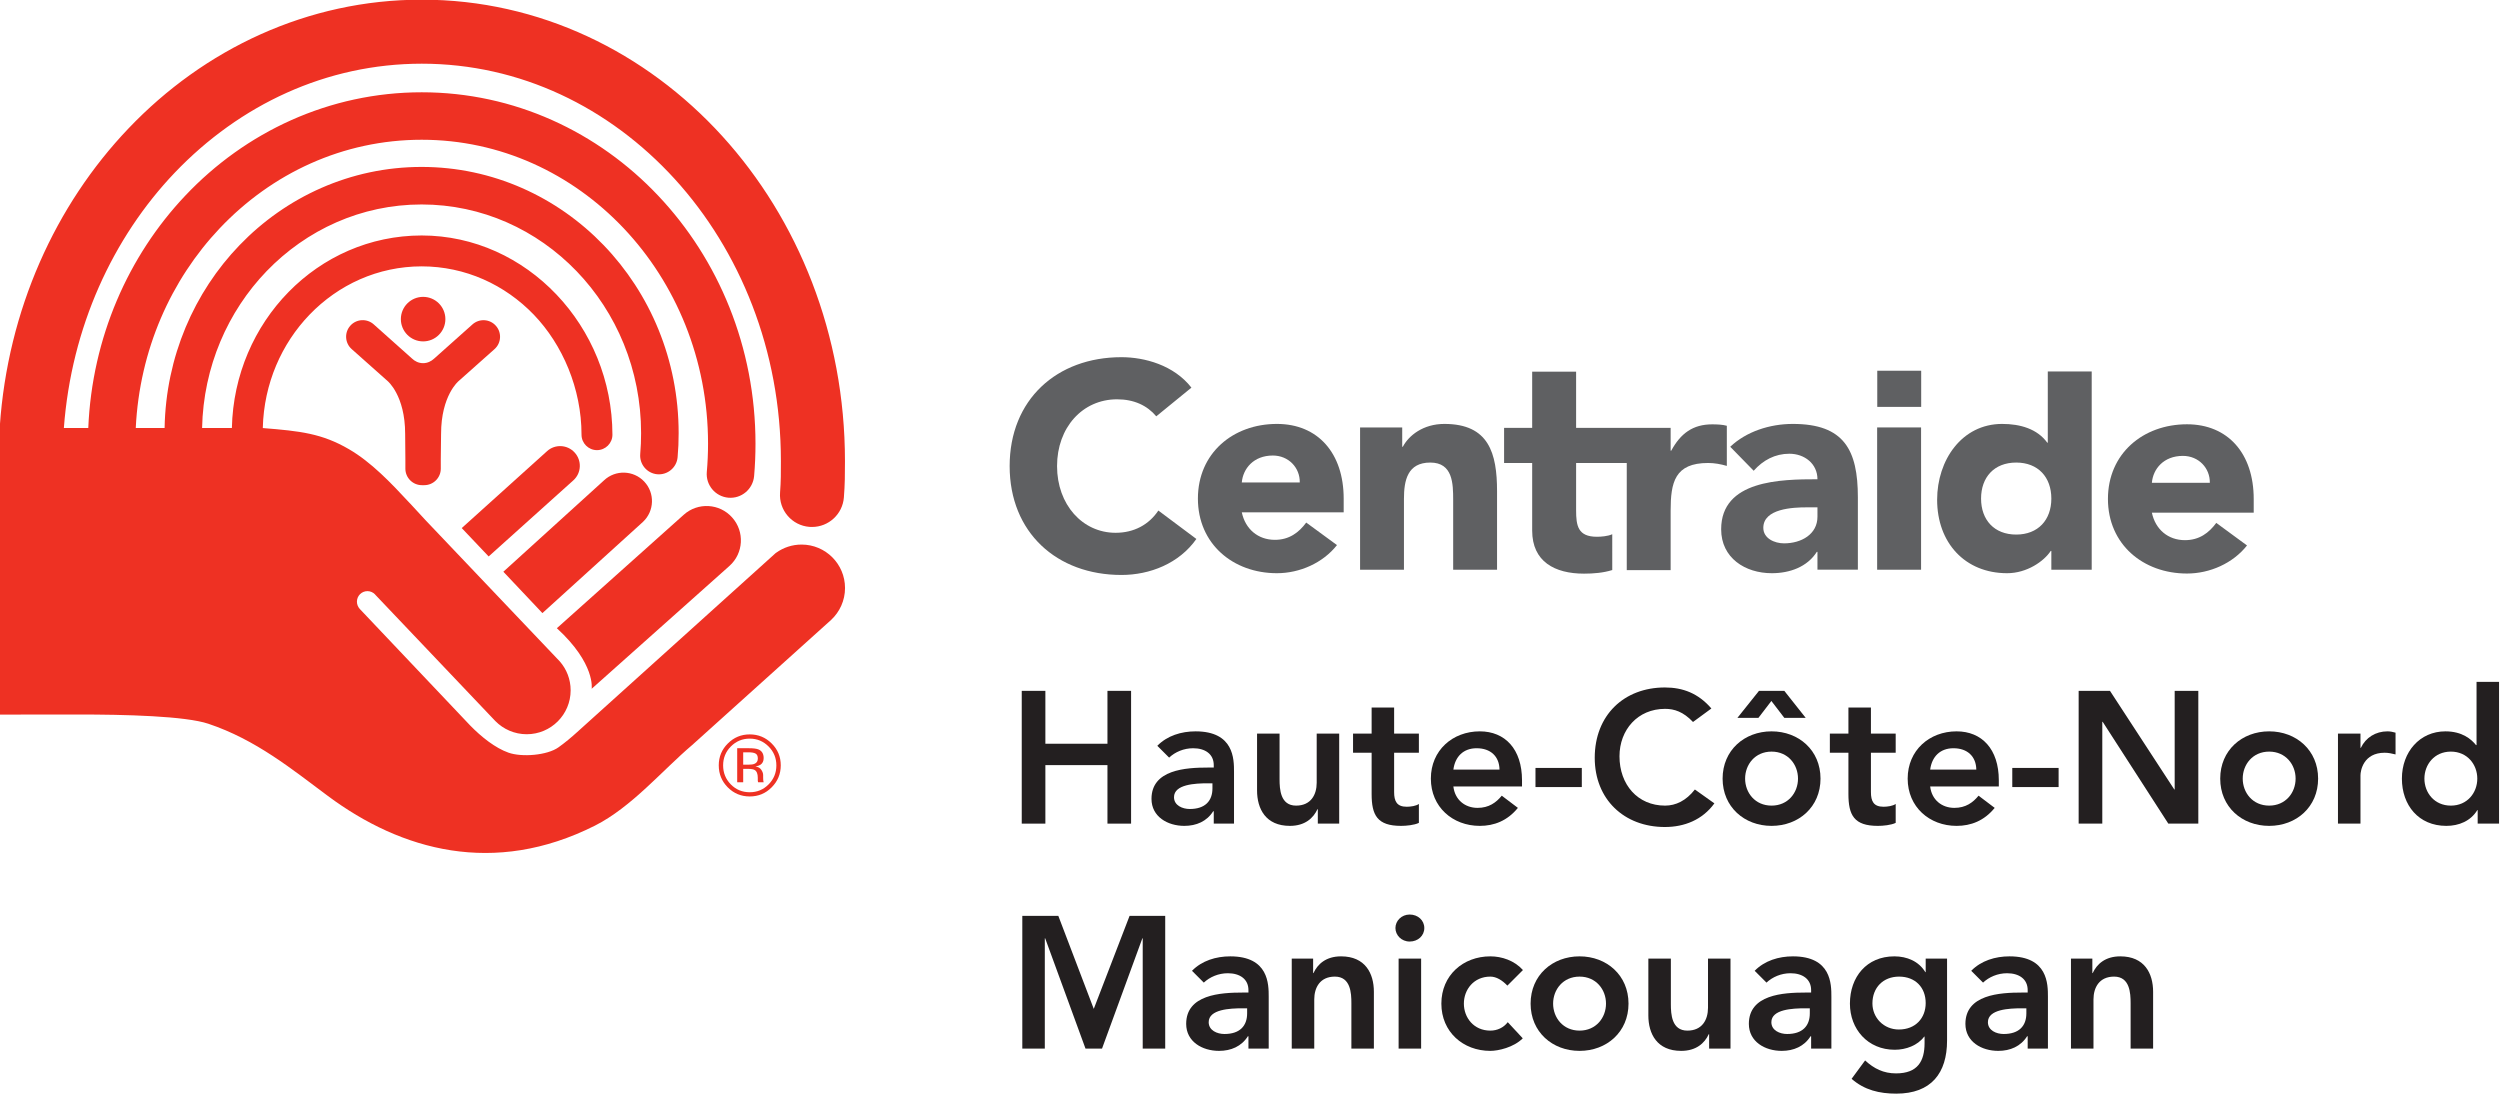
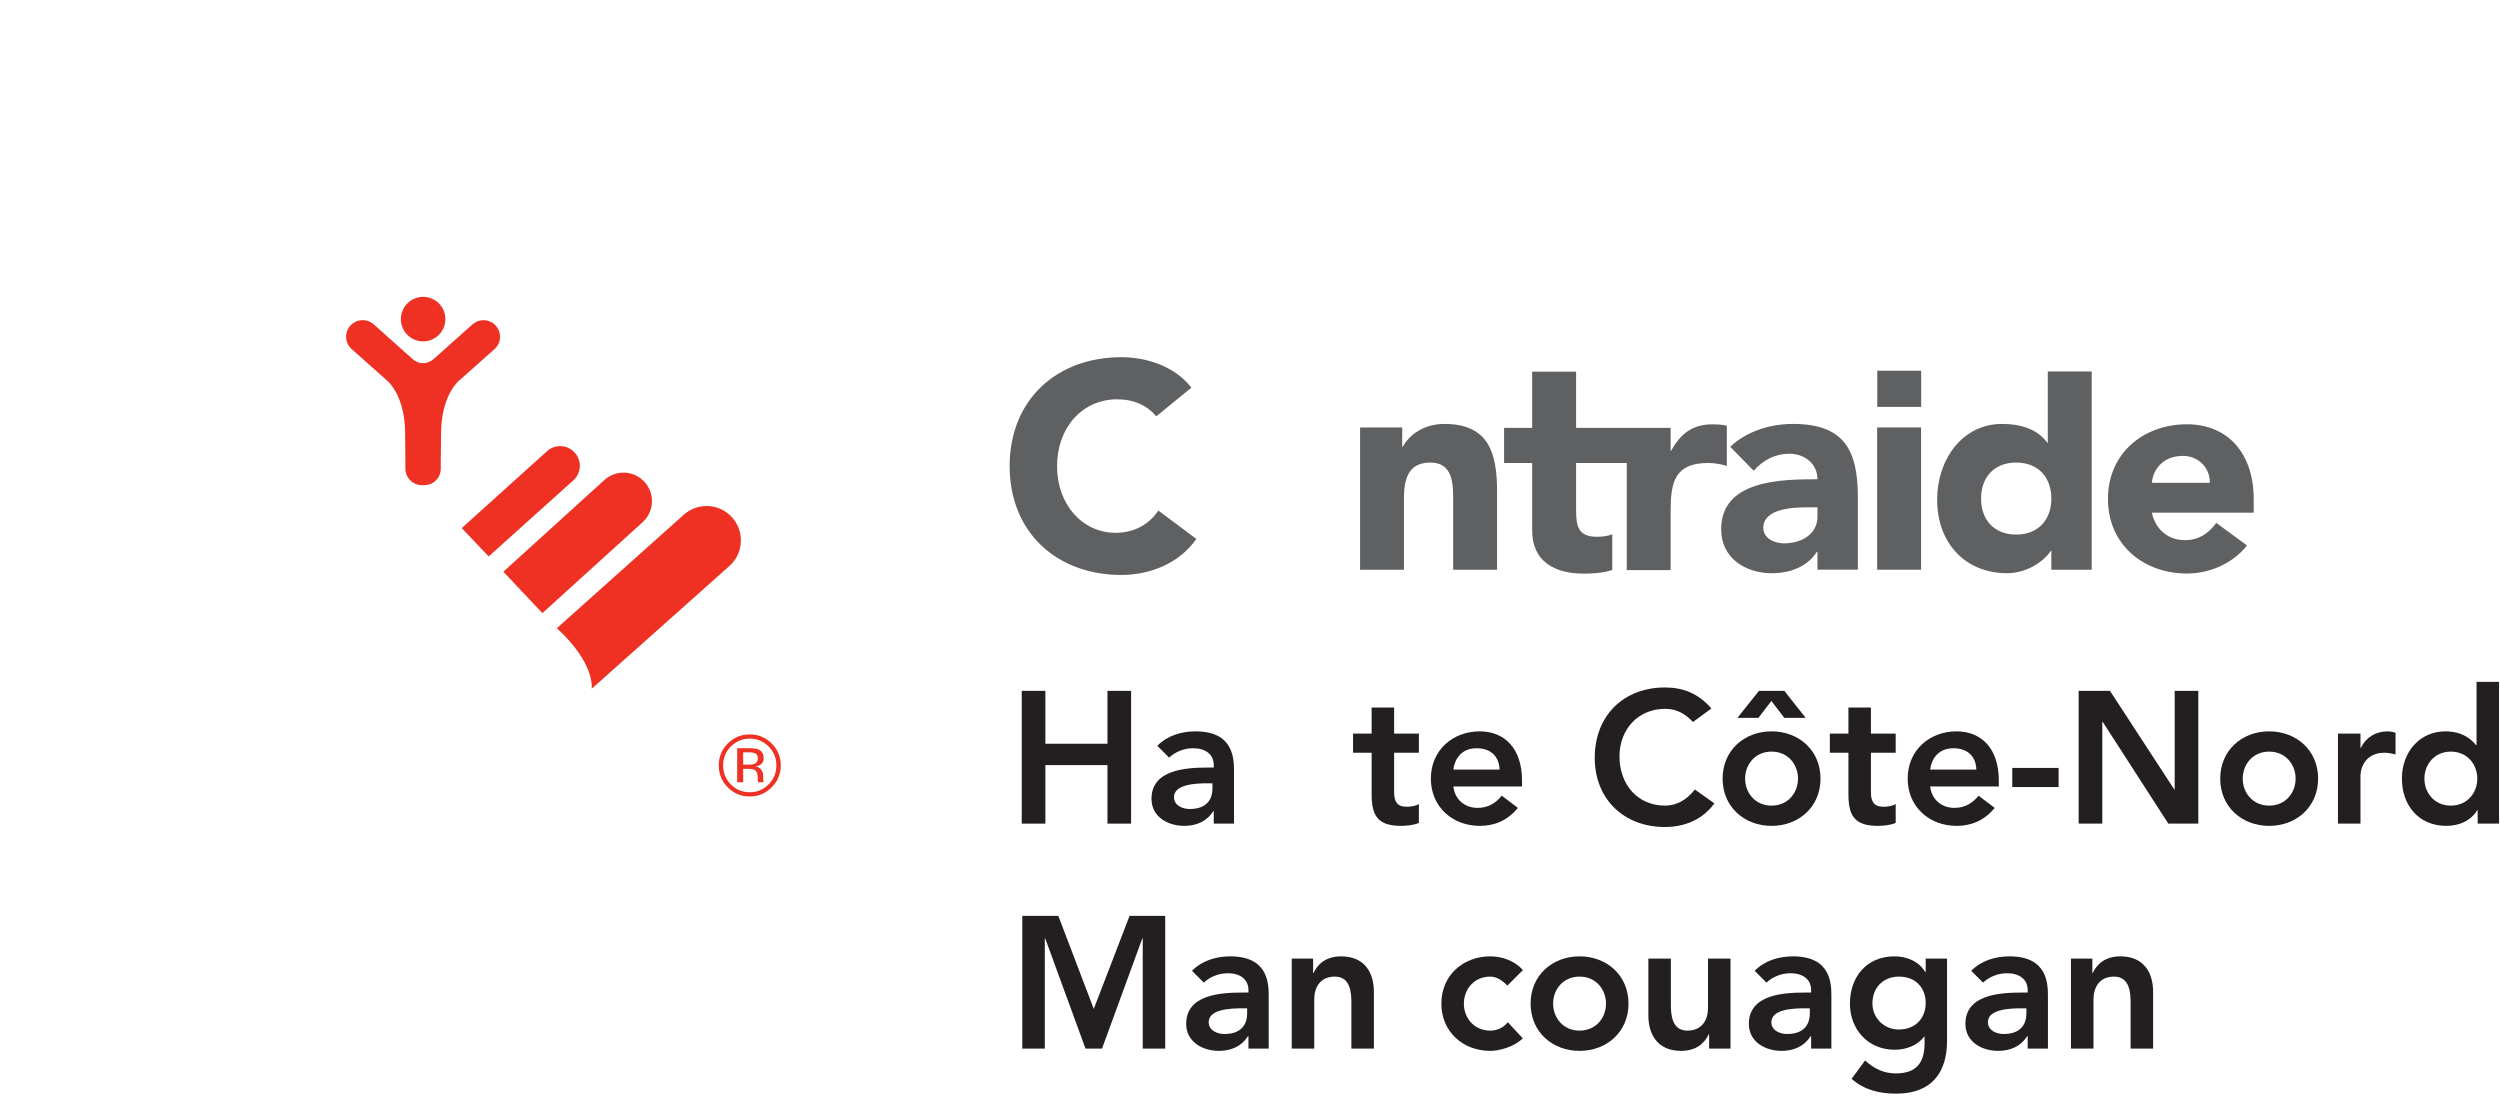
<svg xmlns="http://www.w3.org/2000/svg" width="100%" height="100%" viewBox="0 0 170 75" version="1.1" xml:space="preserve" style="fill-rule:evenodd;clip-rule:evenodd;stroke-linejoin:round;stroke-miterlimit:2;">
  <g transform="matrix(1,0,0,1,-112.909,-62.795)">
    <g id="Logo" transform="matrix(0.6,0,0,0.6,50.081,-14.561)">
      <path d="M190.346,214.333C190.179,214.233 189.902,214.188 189.525,214.188L188.942,214.188L188.942,215.589L189.557,215.589C189.846,215.589 190.059,215.559 190.205,215.499C190.473,215.395 190.601,215.193 190.601,214.899C190.601,214.616 190.519,214.43 190.346,214.333ZM189.61,213.726C190.095,213.726 190.44,213.77 190.669,213.862C191.065,214.029 191.261,214.358 191.261,214.845C191.261,215.185 191.14,215.44 190.888,215.604C190.755,215.688 190.569,215.753 190.331,215.789C190.633,215.835 190.853,215.963 190.992,216.169C191.13,216.372 191.203,216.573 191.203,216.767L191.203,217.05C191.203,217.14 191.206,217.239 191.213,217.336C191.218,217.438 191.229,217.506 191.245,217.534L191.264,217.581L190.636,217.581C190.63,217.571 190.63,217.56 190.622,217.547C190.619,217.53 190.614,217.52 190.614,217.506L190.595,217.38L190.595,217.071C190.595,216.63 190.478,216.331 190.237,216.19C190.095,216.108 189.843,216.065 189.479,216.065L188.942,216.065L188.942,217.581L188.262,217.581L188.262,213.726L189.61,213.726ZM187.542,213.529C186.958,214.118 186.667,214.837 186.667,215.669C186.667,216.515 186.958,217.229 187.539,217.825C188.124,218.42 188.837,218.714 189.683,218.714C190.519,218.714 191.234,218.42 191.82,217.825C192.409,217.229 192.701,216.515 192.701,215.669C192.701,214.837 192.409,214.118 191.82,213.529C191.229,212.935 190.517,212.638 189.683,212.638C188.843,212.638 188.135,212.935 187.542,213.529ZM192.17,218.157C191.484,218.85 190.655,219.192 189.683,219.192C188.708,219.192 187.879,218.85 187.191,218.157C186.513,217.472 186.172,216.644 186.172,215.663C186.172,214.694 186.517,213.868 187.203,213.186C187.887,212.501 188.714,212.158 189.683,212.158C190.655,212.158 191.484,212.501 192.17,213.186C192.856,213.865 193.2,214.694 193.2,215.663C193.2,216.638 192.856,217.469 192.17,218.157Z" style="fill:rgb(238,49,35);fill-rule:nonzero;" />
      <path d="M187.388,193.062C188.986,191.634 189.126,189.174 187.689,187.573C186.264,185.97 183.804,185.832 182.206,187.265L167.824,200.124C172.225,204.161 171.769,206.989 171.769,206.989L187.388,193.062Z" style="fill:rgb(238,49,35);fill-rule:nonzero;" />
      <path d="M160.095,191.991L157.043,188.774L166.707,180.064C167.603,179.242 169.006,179.302 169.836,180.209C170.667,181.112 170.614,182.515 169.717,183.343L160.095,191.991Z" style="fill:rgb(238,49,35);fill-rule:nonzero;" />
      <path d="M166.186,198.411L161.76,193.722L173.17,183.365C174.467,182.147 176.511,182.211 177.73,183.509C178.95,184.806 178.884,186.848 177.588,188.067L166.186,198.411Z" style="fill:rgb(238,49,35);fill-rule:nonzero;" />
-       <path d="M134.497,177.44C138.756,177.778 141.21,178.056 144.269,179.84C146.77,181.294 149.005,183.63 151.124,185.919L151.213,186.009L152.962,187.904L168.154,203.884C168.92,204.757 169.386,205.907 169.386,207.161C169.386,209.913 167.157,212.14 164.407,212.14C163.02,212.14 161.76,211.567 160.854,210.649L147.23,196.313L147.218,196.29C146.998,196.065 146.692,195.921 146.357,195.921C145.697,195.921 145.165,196.456 145.165,197.115C145.165,197.435 145.288,197.72 145.485,197.935L145.52,197.974L157.999,211.146C159.28,212.46 160.85,213.701 162.334,214.226C163.856,214.769 166.73,214.533 168.002,213.628C168.757,213.091 169.463,212.499 170.137,211.886L192.616,191.614L192.71,191.55C193.517,190.979 194.495,190.644 195.558,190.644C198.28,190.644 200.483,192.849 200.483,195.569C200.483,196.991 199.876,198.274 198.916,199.175L183.165,213.358C179.745,216.259 176.304,220.398 172.123,222.507C160.695,228.253 150.196,225.321 141.884,219.143C137.801,216.103 133.718,212.757 128.328,210.952C125.732,210.081 118.961,209.896 113.395,209.905L104.685,209.913L104.685,177.405L104.69,177.254C105.589,164.048 110.986,152.17 119.281,143.477C127.841,134.491 139.583,128.884 152.517,128.89C165.85,128.884 177.913,134.845 186.544,144.323C195.183,153.811 200.474,166.843 200.476,181.179C200.476,182.69 200.471,183.823 200.354,185.3C200.208,187.204 198.616,188.649 196.744,188.649C196.649,188.649 196.552,188.644 196.453,188.64C194.456,188.484 192.965,186.737 193.121,184.741C193.22,183.448 193.215,182.501 193.215,181.179C193.219,168.637 188.584,157.343 181.182,149.212C173.76,141.085 163.662,136.148 152.517,136.145C141.706,136.148 131.887,140.79 124.528,148.487C117.493,155.86 112.801,166.028 111.951,177.435L114.718,177.431C115.146,167.19 119.255,157.925 125.707,151.104C132.526,143.885 142.027,139.386 152.508,139.386C162.992,139.386 172.49,143.885 179.309,151.104C186.136,158.315 190.336,168.265 190.336,179.21C190.336,180.45 190.284,181.679 190.179,182.885C190.044,184.368 188.744,185.459 187.266,185.333C185.784,185.204 184.689,183.897 184.817,182.421C184.911,181.364 184.958,180.298 184.958,179.21C184.958,169.649 181.293,161.028 175.401,154.8C169.503,148.573 161.432,144.765 152.508,144.765C143.584,144.765 135.514,148.572 129.615,154.8C124.09,160.638 120.524,168.584 120.1,177.435L123.368,177.435C123.509,169.36 126.727,162.041 131.865,156.71C137.122,151.249 144.43,147.845 152.494,147.845C160.556,147.845 167.867,151.249 173.125,156.71C178.385,162.17 181.628,169.712 181.626,178.009C181.628,178.927 181.59,179.842 181.509,180.743C181.408,181.911 180.378,182.776 179.206,182.677C178.038,182.573 177.172,181.544 177.273,180.376C177.342,179.595 177.37,178.808 177.37,178.009C177.37,170.828 174.575,164.351 170.061,159.663C165.542,154.977 159.346,152.101 152.494,152.099C145.64,152.101 139.446,154.977 134.924,159.663C130.539,164.221 127.762,170.477 127.617,177.435L130.993,177.435C131.254,165.388 140.722,155.62 152.502,155.613C164.436,155.62 174.1,165.931 174.122,178.19C174.122,179.159 173.337,179.942 172.37,179.942C171.404,179.942 170.619,179.159 170.619,178.19C170.619,172.977 168.477,167.991 165.213,164.593C161.939,161.196 157.461,159.118 152.502,159.114C147.545,159.118 143.062,161.196 139.792,164.593C136.628,167.883 134.624,172.392 134.498,177.409L134.497,177.44Z" style="fill:rgb(238,49,35);fill-rule:nonzero;" />
      <path d="M153.914,169.569C153.583,169.879 153.152,170.086 152.663,170.086C152.161,170.086 151.72,169.87 151.387,169.543L147.066,165.686C146.293,164.997 145.104,165.067 144.418,165.837C143.725,166.61 143.795,167.8 144.566,168.486L148.634,172.104C148.634,172.104 150.631,173.726 150.631,178.103L150.656,180.997L150.656,182.034C150.653,183.071 151.491,183.911 152.528,183.913L152.796,183.913C153.836,183.911 154.672,183.071 154.67,182.034C154.67,181.747 154.668,181.409 154.668,180.997L154.702,178.11C154.702,173.733 156.693,172.112 156.693,172.112L160.757,168.495C161.532,167.807 161.6,166.618 160.911,165.847C160.224,165.069 159.034,165.003 158.259,165.693L153.914,169.569Z" style="fill:rgb(238,49,35);fill-rule:nonzero;" />
      <path d="M155.19,165.095C155.19,166.486 154.061,167.618 152.668,167.618C151.272,167.618 150.144,166.486 150.144,165.095C150.144,163.7 151.272,162.571 152.668,162.571C154.061,162.571 155.19,163.7 155.19,165.095Z" style="fill:rgb(238,49,35);fill-rule:nonzero;" />
      <path d="M235.757,176.109C234.728,174.883 233.24,174.182 231.312,174.182C227.4,174.182 224.513,177.371 224.513,181.75C224.513,186.127 227.4,189.31 231.148,189.31C233.24,189.31 234.931,188.384 235.993,186.788L240.303,190.009C238.345,192.792 235.031,194.089 231.81,194.089C224.483,194.089 219.14,189.278 219.14,181.75C219.14,174.217 224.483,169.408 231.81,169.408C234.429,169.408 237.749,170.303 239.742,172.859L235.757,176.109Z" style="fill:rgb(95,96,98);fill-rule:nonzero;" />
-       <path d="M252.02,183.603C252.053,181.945 250.761,180.553 248.968,180.553C246.779,180.553 245.586,182.045 245.45,183.603L252.02,183.603ZM256.238,190.704C254.639,192.731 252.02,193.89 249.431,193.89C244.456,193.89 240.476,190.569 240.476,185.434C240.476,180.285 244.456,176.971 249.431,176.971C254.076,176.971 256.997,180.285 256.997,185.434L256.997,186.989L245.45,186.989C245.849,188.88 247.275,190.108 249.202,190.108C250.824,190.108 251.92,189.28 252.752,188.151L256.238,190.704Z" style="fill:rgb(95,96,98);fill-rule:nonzero;" />
      <path d="M258.855,177.371L263.631,177.371L263.631,179.56L263.701,179.56C264.361,178.299 265.988,176.971 268.41,176.971C273.45,176.971 274.379,180.287 274.379,184.6L274.379,193.495L269.406,193.495L269.406,185.6C269.406,183.74 269.371,181.35 266.816,181.35C264.228,181.35 263.828,183.373 263.828,185.463L263.828,193.495L258.855,193.495L258.855,177.371Z" style="fill:rgb(95,96,98);fill-rule:nonzero;" />
      <path d="M289.079,181.398L283.339,181.398L283.339,186.769C283.339,188.499 283.538,189.759 285.692,189.759C286.13,189.759 286.925,189.71 287.435,189.472L287.436,193.532C286.415,193.852 285.298,193.94 284.233,193.94C280.914,193.94 278.36,192.575 278.36,189.06L278.36,181.398L275.177,181.398L275.177,177.418L278.36,177.418L278.36,171.051L283.339,171.051L283.339,177.418L294.052,177.418L294.052,180.004L294.12,180.004C295.181,178.047 296.573,177.019 298.763,177.019C299.327,177.019 299.958,177.049 300.421,177.182L300.421,181.73C299.727,181.529 299.024,181.398 298.3,181.398C294.521,181.398 294.052,183.59 294.052,186.804L294.052,193.538L289.079,193.538L289.079,181.398Z" style="fill:rgb(95,96,98);fill-rule:nonzero;" />
      <path d="M309.46,186.426C307.936,186.426 304.556,186.559 304.556,188.749C304.556,189.94 305.814,190.507 306.907,190.507C308.866,190.507 310.692,189.477 310.692,187.491L310.692,186.426L309.46,186.426ZM310.692,191.47L310.62,191.47C309.528,193.19 307.54,193.89 305.517,193.89C302.499,193.89 299.778,192.163 299.778,188.913C299.778,183.338 306.544,183.242 310.692,183.242C310.692,181.484 309.231,180.35 307.509,180.35C305.882,180.35 304.522,181.082 303.464,182.279L300.806,179.56C302.632,177.832 305.284,176.971 307.903,176.971C313.712,176.971 315.272,179.922 315.272,185.297L315.272,193.491L310.692,193.491L310.692,191.47Z" style="fill:rgb(95,96,98);fill-rule:nonzero;" />
      <rect x="317.456" y="177.369" width="4.979" height="16.126" style="fill:rgb(95,96,98);fill-rule:nonzero;" />
      <path d="M333.216,181.35C330.724,181.35 329.234,183.008 329.234,185.434C329.234,187.849 330.724,189.511 333.216,189.511C335.703,189.511 337.199,187.849 337.199,185.434C337.199,183.008 335.703,181.35 333.216,181.35ZM341.773,193.495L337.199,193.495L337.199,191.368L337.128,191.368C336.367,192.53 334.443,193.89 332.187,193.89C327.41,193.89 324.255,190.44 324.255,185.562C324.255,181.082 327.044,176.971 331.624,176.971C333.679,176.971 335.605,177.535 336.734,179.094L336.796,179.094L336.796,171.023L341.773,171.023L341.773,193.495Z" style="fill:rgb(95,96,98);fill-rule:nonzero;" />
      <path d="M355.16,183.644C355.193,181.988 353.9,180.594 352.109,180.594C349.917,180.594 348.72,182.084 348.593,183.644L355.16,183.644ZM359.374,190.745C357.779,192.769 355.16,193.927 352.572,193.927C347.597,193.927 343.613,190.612 343.613,185.473C343.613,180.328 347.597,177.012 352.572,177.012C357.214,177.012 360.134,180.328 360.134,185.473L360.134,187.032L348.593,187.032C348.992,188.919 350.419,190.145 352.341,190.145C353.968,190.145 355.058,189.321 355.89,188.188L359.374,190.745Z" style="fill:rgb(95,96,98);fill-rule:nonzero;" />
      <rect x="317.47" y="170.943" width="4.978" height="4.098" style="fill:rgb(95,96,98);fill-rule:nonzero;" />
      <path d="M220.511,207.223L223.189,207.223L223.189,213.217L230.225,213.217L230.225,207.223L232.903,207.223L232.903,222.271L230.225,222.271L230.225,215.64L223.189,215.64L223.189,222.271L220.511,222.271L220.511,207.223Z" style="fill:rgb(35,31,32);fill-rule:nonzero;" />
      <path d="M242.124,217.701L241.593,217.701C240.189,217.701 237.767,217.808 237.767,219.274C237.767,220.21 238.723,220.613 239.552,220.613C241.295,220.613 242.124,219.699 242.124,218.275L242.124,217.701ZM242.272,220.868L242.209,220.868C241.486,222.017 240.296,222.526 238.936,222.526C237.044,222.526 235.216,221.485 235.216,219.466C235.216,216.15 239.084,215.916 241.635,215.916L242.272,215.916L242.272,215.64C242.272,214.386 241.295,213.727 239.935,213.727C238.872,213.727 237.894,214.152 237.214,214.789L235.875,213.45C237.001,212.303 238.596,211.813 240.211,211.813C244.568,211.813 244.568,214.96 244.568,216.405L244.568,222.271L242.272,222.271L242.272,220.868Z" style="fill:rgb(35,31,32);fill-rule:nonzero;" />
-       <path d="M256.489,222.271L254.066,222.271L254.066,220.635L254.024,220.635C253.557,221.655 252.6,222.526 250.899,222.526C248.158,222.526 247.18,220.593 247.18,218.509L247.18,212.068L249.73,212.068L249.73,217.234C249.73,218.36 249.815,220.23 251.601,220.23C253.28,220.23 253.939,218.998 253.939,217.638L253.939,212.068L256.489,212.068L256.489,222.271Z" style="fill:rgb(35,31,32);fill-rule:nonzero;" />
      <path d="M258.058,214.237L258.058,212.068L260.164,212.068L260.164,209.114L262.714,209.114L262.714,212.068L265.52,212.068L265.52,214.237L262.714,214.237L262.714,218.7C262.714,219.721 263.012,220.358 264.138,220.358C264.584,220.358 265.201,220.273 265.52,220.04L265.52,222.187C264.989,222.441 264.096,222.526 263.5,222.526C260.801,222.526 260.164,221.315 260.164,218.913L260.164,214.237L258.058,214.237Z" style="fill:rgb(35,31,32);fill-rule:nonzero;" />
      <path d="M274.658,216.15C274.636,214.662 273.659,213.727 272.064,213.727C270.555,213.727 269.62,214.684 269.429,216.15L274.658,216.15ZM269.429,218.062C269.599,219.572 270.747,220.486 272.171,220.486C273.446,220.486 274.275,219.891 274.913,219.104L276.741,220.486C275.55,221.953 274.041,222.526 272.426,222.526C269.344,222.526 266.878,220.38 266.878,217.17C266.878,213.961 269.344,211.813 272.426,211.813C275.274,211.813 277.208,213.812 277.208,217.361L277.208,218.062L269.429,218.062Z" style="fill:rgb(35,31,32);fill-rule:nonzero;" />
-       <rect x="278.735" y="215.959" width="5.25" height="2.168" style="fill:rgb(35,31,32);fill-rule:nonzero;" />
      <path d="M296.587,210.751C295.482,209.582 294.462,209.263 293.42,209.263C290.317,209.263 288.255,211.644 288.255,214.641C288.255,217.851 290.317,220.23 293.42,220.23C294.632,220.23 295.801,219.679 296.8,218.403L299.011,219.976C297.65,221.847 295.61,222.654 293.399,222.654C288.766,222.654 285.45,219.508 285.45,214.811C285.45,209.985 288.766,206.84 293.399,206.84C295.439,206.84 297.183,207.499 298.67,209.221L296.587,210.751Z" style="fill:rgb(35,31,32);fill-rule:nonzero;" />
      <path d="M305.49,220.23C307.36,220.23 308.487,218.765 308.487,217.17C308.487,215.576 307.36,214.109 305.49,214.109C303.619,214.109 302.493,215.576 302.493,217.17C302.493,218.765 303.619,220.23 305.49,220.23ZM306.935,210.283L305.469,208.37L304.002,210.283L301.621,210.283L304.065,207.223L306.935,207.223L309.358,210.283L306.935,210.283ZM305.49,211.813C308.572,211.813 311.038,213.961 311.038,217.17C311.038,220.38 308.572,222.526 305.49,222.526C302.408,222.526 299.942,220.38 299.942,217.17C299.942,213.961 302.408,211.813 305.49,211.813Z" style="fill:rgb(35,31,32);fill-rule:nonzero;" />
      <path d="M312.097,214.237L312.097,212.068L314.201,212.068L314.201,209.114L316.752,209.114L316.752,212.068L319.558,212.068L319.558,214.237L316.752,214.237L316.752,218.7C316.752,219.721 317.049,220.358 318.176,220.358C318.622,220.358 319.239,220.273 319.558,220.04L319.558,222.187C319.026,222.441 318.133,222.526 317.538,222.526C314.839,222.526 314.201,221.315 314.201,218.913L314.201,214.237L312.097,214.237Z" style="fill:rgb(35,31,32);fill-rule:nonzero;" />
      <path d="M328.695,216.15C328.673,214.662 327.696,213.727 326.102,213.727C324.592,213.727 323.658,214.684 323.466,216.15L328.695,216.15ZM323.466,218.062C323.636,219.572 324.784,220.486 326.208,220.486C327.483,220.486 328.312,219.891 328.95,219.104L330.778,220.486C329.587,221.953 328.079,222.526 326.463,222.526C323.381,222.526 320.916,220.38 320.916,217.17C320.916,213.961 323.381,211.813 326.463,211.813C329.311,211.813 331.246,213.812 331.246,217.361L331.246,218.062L323.466,218.062Z" style="fill:rgb(35,31,32);fill-rule:nonzero;" />
      <rect x="332.772" y="215.959" width="5.25" height="2.168" style="fill:rgb(35,31,32);fill-rule:nonzero;" />
      <path d="M340.294,207.223L343.844,207.223L351.135,218.403L351.177,218.403L351.177,207.223L353.856,207.223L353.856,222.271L350.455,222.271L343.015,210.729L342.973,210.729L342.973,222.271L340.294,222.271L340.294,207.223Z" style="fill:rgb(35,31,32);fill-rule:nonzero;" />
      <path d="M361.886,220.23C363.756,220.23 364.882,218.765 364.882,217.17C364.882,215.576 363.756,214.109 361.886,214.109C360.015,214.109 358.889,215.576 358.889,217.17C358.889,218.765 360.015,220.23 361.886,220.23ZM361.886,211.813C364.968,211.813 367.433,213.961 367.433,217.17C367.433,220.38 364.968,222.526 361.886,222.526C358.803,222.526 356.338,220.38 356.338,217.17C356.338,213.961 358.803,211.813 361.886,211.813Z" style="fill:rgb(35,31,32);fill-rule:nonzero;" />
      <path d="M369.683,212.068L372.234,212.068L372.234,213.685L372.276,213.685C372.829,212.516 373.956,211.813 375.294,211.813C375.614,211.813 375.911,211.878 376.208,211.963L376.208,214.428C375.784,214.322 375.379,214.237 374.976,214.237C372.574,214.237 372.234,216.256 372.234,216.809L372.234,222.271L369.683,222.271L369.683,212.068Z" style="fill:rgb(35,31,32);fill-rule:nonzero;" />
      <path d="M382.477,220.23C384.347,220.23 385.473,218.765 385.473,217.17C385.473,215.576 384.347,214.109 382.477,214.109C380.606,214.109 379.48,215.576 379.48,217.17C379.48,218.765 380.606,220.23 382.477,220.23ZM385.516,220.741L385.473,220.741C384.73,221.974 383.39,222.526 381.966,222.526C378.821,222.526 376.929,220.188 376.929,217.17C376.929,214.152 378.948,211.813 381.86,211.813C383.773,211.813 384.793,212.706 385.325,213.365L385.388,213.365L385.388,206.202L387.939,206.202L387.939,222.271L385.516,222.271L385.516,220.741Z" style="fill:rgb(35,31,32);fill-rule:nonzero;" />
      <path d="M220.575,232.723L224.656,232.723L228.673,243.266L232.733,232.723L236.771,232.723L236.771,247.771L234.221,247.771L234.221,235.273L234.179,235.273L229.608,247.771L227.738,247.771L223.168,235.273L223.125,235.273L223.125,247.771L220.575,247.771L220.575,232.723Z" style="fill:rgb(35,31,32);fill-rule:nonzero;" />
      <path d="M246.055,243.201L245.523,243.201C244.121,243.201 241.698,243.308 241.698,244.774C241.698,245.71 242.654,246.113 243.483,246.113C245.226,246.113 246.055,245.199 246.055,243.775L246.055,243.201ZM246.204,246.368L246.14,246.368C245.417,247.517 244.227,248.026 242.867,248.026C240.975,248.026 239.147,246.985 239.147,244.966C239.147,241.65 243.016,241.416 245.566,241.416L246.204,241.416L246.204,241.14C246.204,239.886 245.226,239.227 243.866,239.227C242.803,239.227 241.825,239.652 241.145,240.289L239.806,238.95C240.933,237.803 242.527,237.313 244.142,237.313C248.5,237.313 248.5,240.46 248.5,241.905L248.5,247.771L246.204,247.771L246.204,246.368Z" style="fill:rgb(35,31,32);fill-rule:nonzero;" />
      <path d="M251.111,237.568L253.534,237.568L253.534,239.205L253.577,239.205C254.044,238.186 255,237.313 256.7,237.313C259.443,237.313 260.42,239.248 260.42,241.331L260.42,247.771L257.87,247.771L257.87,242.606C257.87,241.479 257.785,239.609 256,239.609C254.32,239.609 253.662,240.842 253.662,242.202L253.662,247.771L251.111,247.771L251.111,237.568Z" style="fill:rgb(35,31,32);fill-rule:nonzero;" />
-       <path d="M263.223,237.568L265.774,237.568L265.774,247.771L263.223,247.771L263.223,237.568ZM264.478,232.574C265.413,232.574 266.135,233.232 266.135,234.104C266.135,234.976 265.413,235.635 264.478,235.635C263.542,235.635 262.862,234.912 262.862,234.104C262.862,233.297 263.542,232.574 264.478,232.574Z" style="fill:rgb(35,31,32);fill-rule:nonzero;" />
      <path d="M275.55,240.63C274.955,240.014 274.296,239.609 273.616,239.609C271.745,239.609 270.619,241.076 270.619,242.67C270.619,244.265 271.745,245.73 273.616,245.73C274.402,245.73 275.125,245.391 275.592,244.774L277.293,246.603C276.251,247.644 274.508,248.026 273.616,248.026C270.534,248.026 268.068,245.88 268.068,242.67C268.068,239.461 270.534,237.313 273.616,237.313C274.912,237.313 276.336,237.781 277.314,238.865L275.55,240.63Z" style="fill:rgb(35,31,32);fill-rule:nonzero;" />
      <path d="M283.73,245.73C285.601,245.73 286.727,244.265 286.727,242.67C286.727,241.076 285.601,239.609 283.73,239.609C281.859,239.609 280.733,241.076 280.733,242.67C280.733,244.265 281.859,245.73 283.73,245.73ZM283.73,237.313C286.812,237.313 289.278,239.461 289.278,242.67C289.278,245.88 286.812,248.026 283.73,248.026C280.648,248.026 278.182,245.88 278.182,242.67C278.182,239.461 280.648,237.313 283.73,237.313Z" style="fill:rgb(35,31,32);fill-rule:nonzero;" />
      <path d="M300.837,247.771L298.414,247.771L298.414,246.135L298.372,246.135C297.904,247.155 296.948,248.026 295.247,248.026C292.505,248.026 291.527,246.093 291.527,244.009L291.527,237.568L294.078,237.568L294.078,242.734C294.078,243.86 294.163,245.73 295.949,245.73C297.628,245.73 298.287,244.498 298.287,243.138L298.287,237.568L300.837,237.568L300.837,247.771Z" style="fill:rgb(35,31,32);fill-rule:nonzero;" />
      <path d="M309.825,243.201L309.294,243.201C307.891,243.201 305.468,243.308 305.468,244.774C305.468,245.71 306.424,246.113 307.253,246.113C308.996,246.113 309.825,245.199 309.825,243.775L309.825,243.201ZM309.974,246.368L309.91,246.368C309.188,247.517 307.997,248.026 306.637,248.026C304.745,248.026 302.917,246.985 302.917,244.966C302.917,241.65 306.786,241.416 309.336,241.416L309.974,241.416L309.974,241.14C309.974,239.886 308.996,239.227 307.636,239.227C306.573,239.227 305.595,239.652 304.915,240.289L303.576,238.95C304.703,237.803 306.297,237.313 307.912,237.313C312.27,237.313 312.27,240.46 312.27,241.905L312.27,247.771L309.974,247.771L309.974,246.368Z" style="fill:rgb(35,31,32);fill-rule:nonzero;" />
      <path d="M316.921,242.648C316.921,244.265 318.197,245.604 319.918,245.604C321.81,245.604 322.958,244.307 322.958,242.606C322.958,240.842 321.789,239.609 319.94,239.609C318.154,239.609 316.921,240.842 316.921,242.648ZM325.38,237.568L325.38,246.857C325.38,250.535 323.596,252.873 319.621,252.873C317.729,252.873 316.007,252.469 314.562,251.193L316.092,249.11C317.113,250.046 318.175,250.577 319.6,250.577C322.065,250.577 322.831,249.175 322.831,247.155L322.831,246.411L322.788,246.411C322.044,247.41 320.726,247.899 319.451,247.899C316.39,247.899 314.371,245.561 314.371,242.67C314.371,239.652 316.263,237.313 319.408,237.313C320.833,237.313 322.171,237.866 322.916,239.1L322.958,239.1L322.958,237.568L325.38,237.568Z" style="fill:rgb(35,31,32);fill-rule:nonzero;" />
      <path d="M334.368,243.201L333.836,243.201C332.434,243.201 330.01,243.308 330.01,244.774C330.01,245.71 330.967,246.113 331.796,246.113C333.54,246.113 334.368,245.199 334.368,243.775L334.368,243.201ZM334.517,246.368L334.453,246.368C333.73,247.517 332.541,248.026 331.18,248.026C329.288,248.026 327.46,246.985 327.46,244.966C327.46,241.65 331.329,241.416 333.879,241.416L334.517,241.416L334.517,241.14C334.517,239.886 333.54,239.227 332.179,239.227C331.116,239.227 330.138,239.652 329.458,240.289L328.119,238.95C329.246,237.803 330.839,237.313 332.455,237.313C336.812,237.313 336.812,240.46 336.812,241.905L336.812,247.771L334.517,247.771L334.517,246.368Z" style="fill:rgb(35,31,32);fill-rule:nonzero;" />
      <path d="M339.423,237.568L341.846,237.568L341.846,239.205L341.889,239.205C342.357,238.186 343.313,237.313 345.013,237.313C347.755,237.313 348.733,239.248 348.733,241.331L348.733,247.771L346.183,247.771L346.183,242.606C346.183,241.479 346.097,239.609 344.312,239.609C342.633,239.609 341.974,240.842 341.974,242.202L341.974,247.771L339.423,247.771L339.423,237.568Z" style="fill:rgb(35,31,32);fill-rule:nonzero;" />
    </g>
  </g>
</svg>